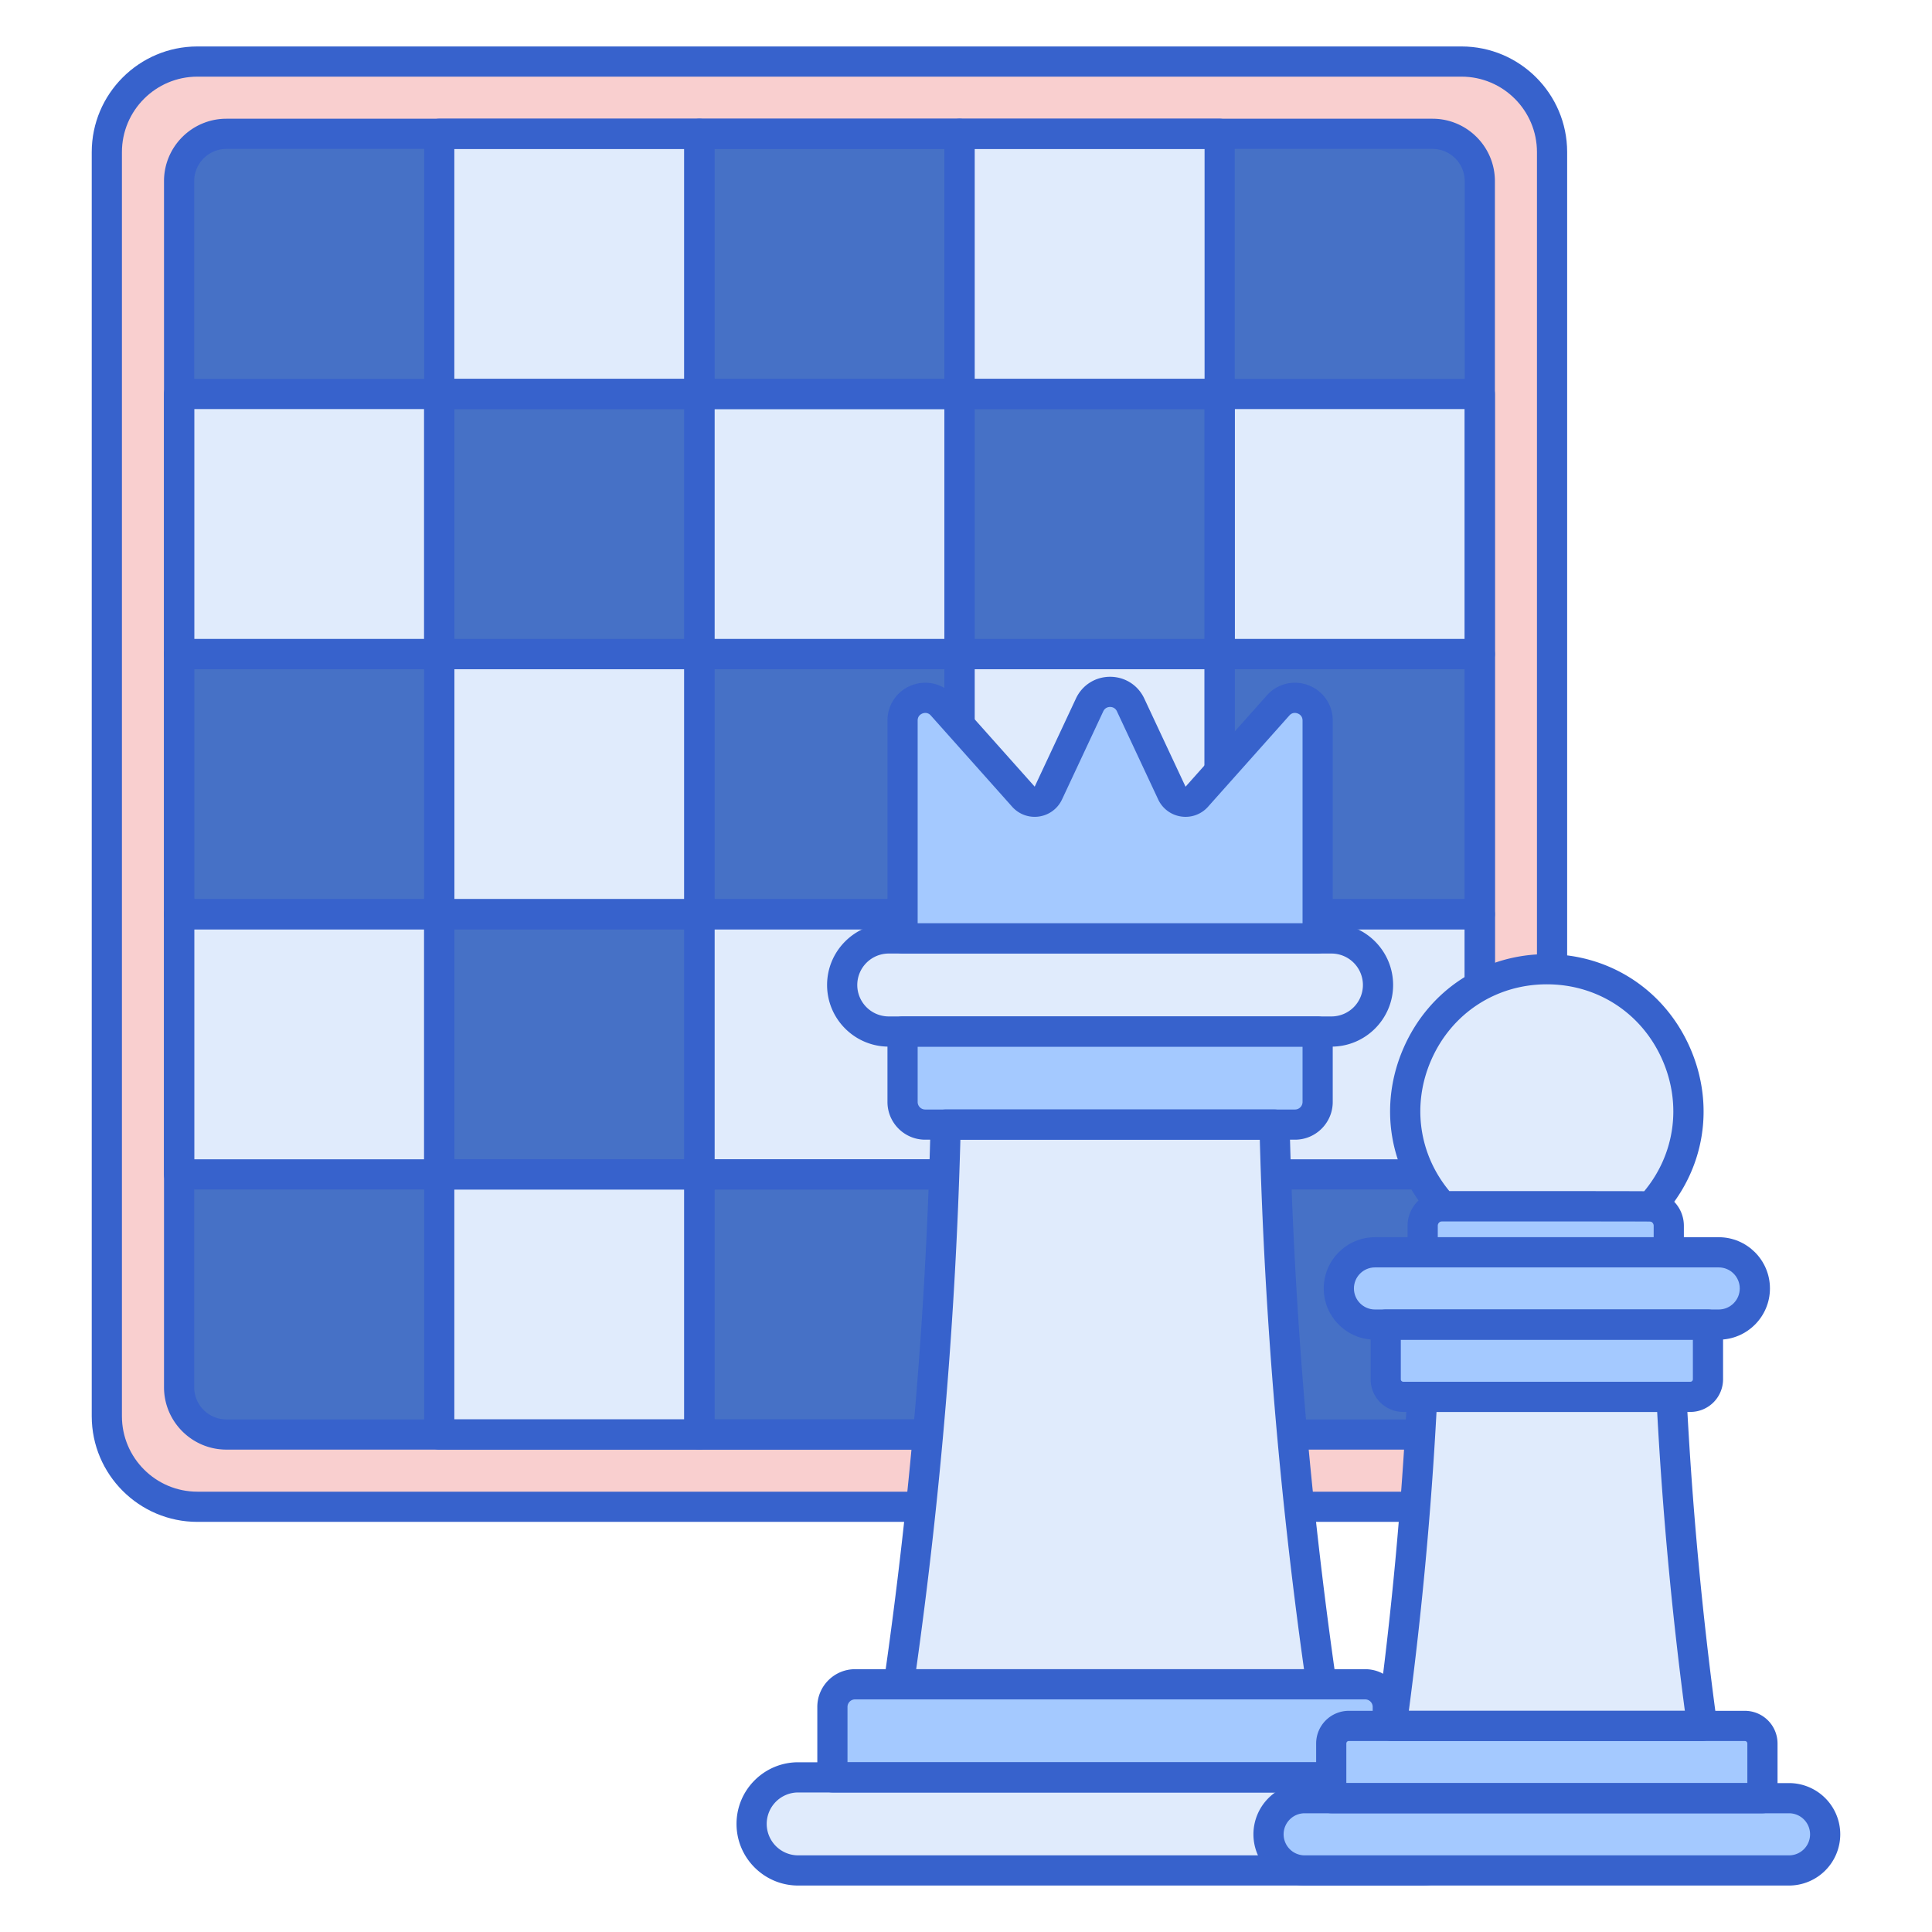
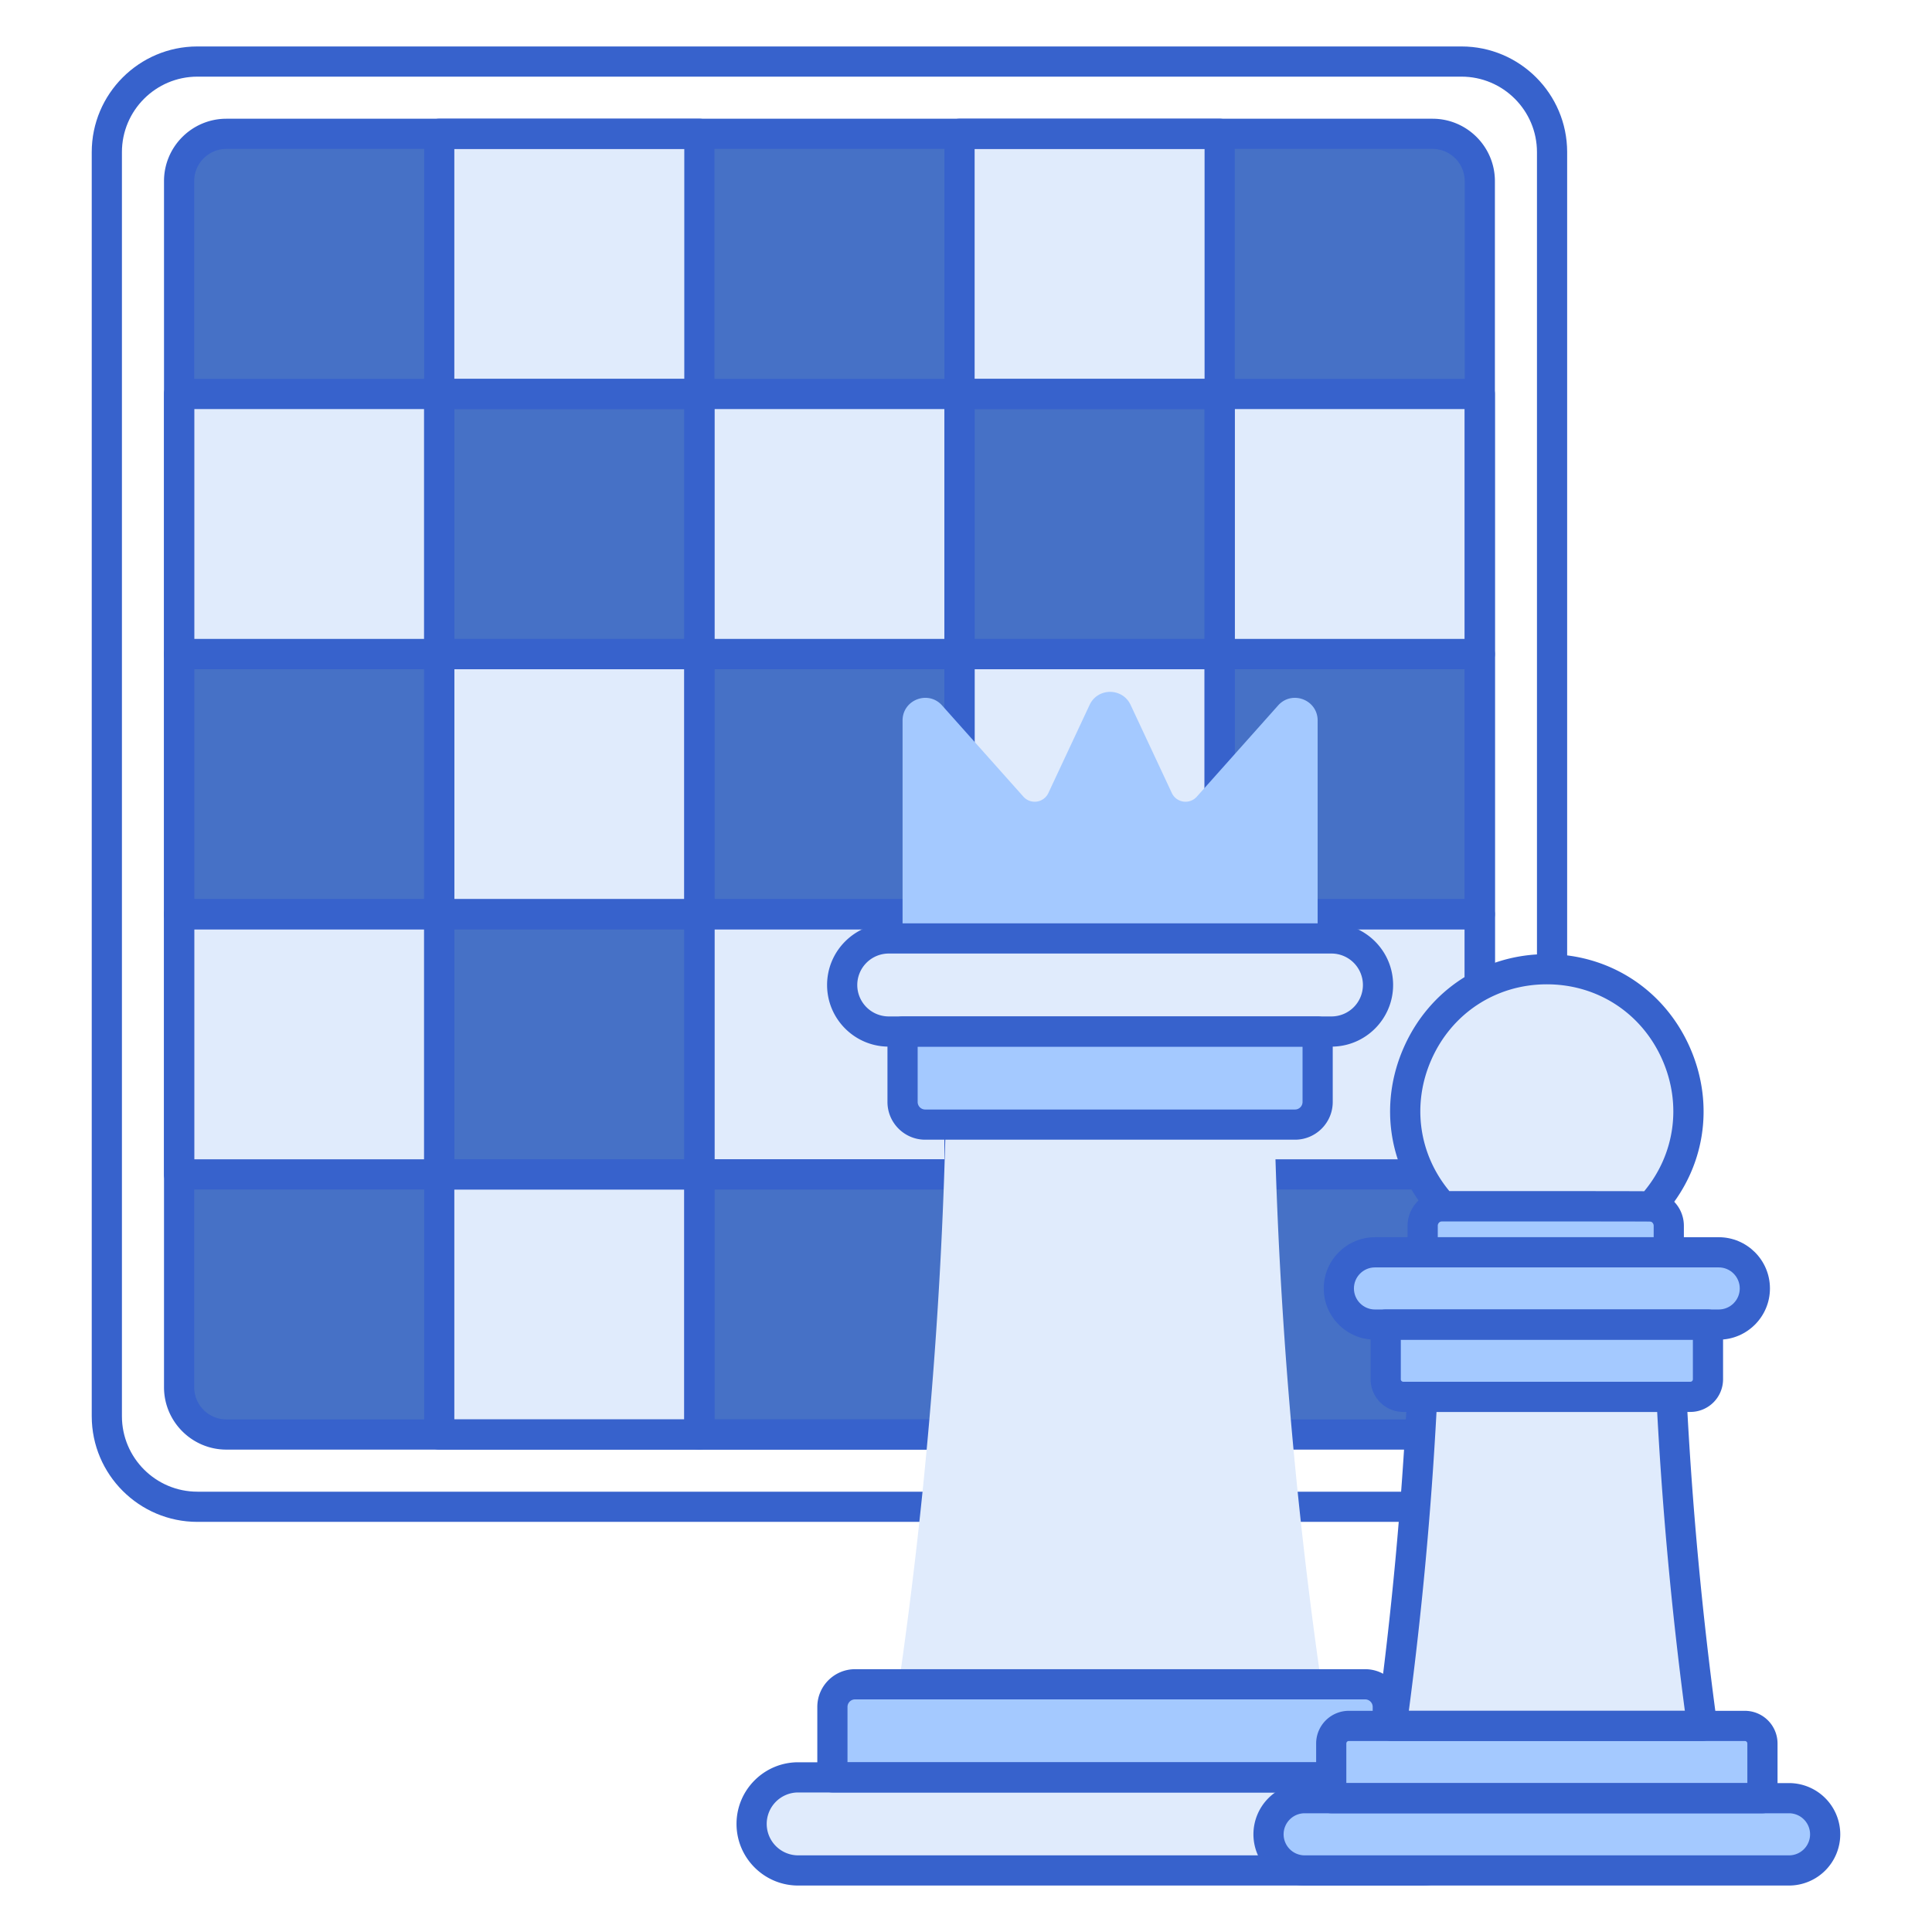
<svg xmlns="http://www.w3.org/2000/svg" version="1.1" id="Layer_1" x="0" y="0" viewBox="0 0 256 256" style="enable-background:new 0 0 256 256" xml:space="preserve">
  <style>.st0{fill:#4671c6}.st3{fill:#a4c9ff}.st4{fill:#3762cc}.st5{fill:#e0ebfc}</style>
-   <path d="M193.656 8.156h-167.5c-6.627 0-12 5.373-12 12v167.5c0 6.627 5.373 12 12 12h167.5c6.627 0 12-5.373 12-12v-167.5c0-6.627-5.372-12-12-12z" style="fill:#f9cfcf" />
  <path class="st0" d="M189.814 190.081H29.999a6.267 6.267 0 0 1-6.267-6.267V23.999a6.267 6.267 0 0 1 6.267-6.267h159.815a6.267 6.267 0 0 1 6.267 6.267v159.815a6.267 6.267 0 0 1-6.267 6.267z" />
  <path class="st5" d="M58.201 17.731h34.47v34.47h-34.47z" />
  <path class="st0" d="M92.671 17.731h34.47v34.47h-34.47z" />
  <path class="st5" d="M127.141 17.731h34.47v34.47h-34.47z" />
  <path class="st0" d="M58.201 52.201h34.47v34.47h-34.47z" />
  <path class="st5" d="M92.671 52.201h34.47v34.47h-34.47z" />
  <path class="st0" d="M127.141 52.201h34.47v34.47h-34.47z" />
  <path class="st5" d="M58.201 86.671h34.47v34.47h-34.47z" />
  <path class="st0" d="M92.671 86.671h34.47v34.47h-34.47z" />
  <path class="st5" d="M127.141 86.671h34.47v34.47h-34.47z" />
  <path class="st0" d="M58.201 121.141h34.47v34.47h-34.47z" />
  <path class="st5" d="M92.671 121.141h34.47v34.47h-34.47z" />
  <path class="st0" d="M127.141 121.141h34.47v34.47h-34.47z" />
  <path class="st5" d="M58.201 155.611h34.47v34.47h-34.47z" />
  <path class="st0" d="M92.671 155.611h34.47v34.47h-34.47z" />
  <path class="st5" d="M127.141 155.611h34.47v34.47h-34.47zM161.611 52.201h34.47v34.47h-34.47z" />
  <path class="st0" d="M161.611 86.671h34.47v34.47h-34.47z" />
  <path class="st5" d="M161.611 121.141h34.47v34.47h-34.47zM23.731 52.201h34.47v34.47h-34.47z" />
  <path class="st0" d="M23.731 86.671h34.47v34.47h-34.47z" />
  <path class="st5" d="M23.731 121.141h34.47v34.47h-34.47z" />
  <path class="st4" d="M92.671 54.201h-34.47a2 2 0 0 1-2-2v-34.47a2 2 0 0 1 2-2h34.47a2 2 0 0 1 2 2v34.47a2 2 0 0 1-2 2zm-32.47-4h30.47v-30.47h-30.47v30.47z" />
-   <path class="st4" d="M127.141 54.201h-34.47a2 2 0 0 1-2-2v-34.47a2 2 0 0 1 2-2h34.47a2 2 0 0 1 2 2v34.47a2 2 0 0 1-2 2zm-32.47-4h30.47v-30.47h-30.47v30.47z" />
  <path class="st4" d="M161.611 54.201h-34.47a2 2 0 0 1-2-2v-34.47a2 2 0 0 1 2-2h34.47a2 2 0 0 1 2 2v34.47a2 2 0 0 1-2 2zm-32.469-4h30.47v-30.47h-30.47v30.47zM92.671 88.671h-34.47a2 2 0 0 1-2-2v-34.47a2 2 0 0 1 2-2h34.47a2 2 0 0 1 2 2v34.47a2 2 0 0 1-2 2zm-32.47-4h30.47v-30.47h-30.47v30.47z" />
  <path class="st4" d="M127.141 88.671h-34.47a2 2 0 0 1-2-2v-34.47a2 2 0 0 1 2-2h34.47a2 2 0 0 1 2 2v34.47a2 2 0 0 1-2 2zm-32.47-4h30.47v-30.47h-30.47v30.47z" />
  <path class="st4" d="M161.611 88.671h-34.47a2 2 0 0 1-2-2v-34.47a2 2 0 0 1 2-2h34.47a2 2 0 0 1 2 2v34.47a2 2 0 0 1-2 2zm-32.469-4h30.47v-30.47h-30.47v30.47zM92.671 123.141h-34.47a2 2 0 0 1-2-2v-34.47a2 2 0 0 1 2-2h34.47a2 2 0 0 1 2 2v34.47a2 2 0 0 1-2 2zm-32.47-4h30.47v-30.47h-30.47v30.47z" />
  <path class="st4" d="M127.141 123.141h-34.47a2 2 0 0 1-2-2v-34.47a2 2 0 0 1 2-2h34.47a2 2 0 0 1 2 2v34.47a2 2 0 0 1-2 2zm-32.47-4h30.47v-30.47h-30.47v30.47z" />
  <path class="st4" d="M161.611 123.141h-34.47a2 2 0 0 1-2-2v-34.47a2 2 0 0 1 2-2h34.47a2 2 0 0 1 2 2v34.47a2 2 0 0 1-2 2zm-32.469-4h30.47v-30.47h-30.47v30.47zM92.671 157.611h-34.47a2 2 0 0 1-2-2v-34.47a2 2 0 0 1 2-2h34.47a2 2 0 0 1 2 2v34.47a2 2 0 0 1-2 2zm-32.47-4h30.47v-30.47h-30.47v30.47z" />
  <path class="st4" d="M127.141 157.611h-34.47a2 2 0 0 1-2-2v-34.47a2 2 0 0 1 2-2h34.47a2 2 0 0 1 2 2v34.47a2 2 0 0 1-2 2zm-32.47-4h30.47v-30.47h-30.47v30.47z" />
  <path class="st4" d="M161.611 157.611h-34.47a2 2 0 0 1-2-2v-34.47a2 2 0 0 1 2-2h34.47a2 2 0 0 1 2 2v34.47a2 2 0 0 1-2 2zm-32.469-4h30.47v-30.47h-30.47v30.47zM92.671 192.081h-34.47a2 2 0 0 1-2-2v-34.47a2 2 0 0 1 2-2h34.47a2 2 0 0 1 2 2v34.47a2 2 0 0 1-2 2zm-32.47-4h30.47v-30.47h-30.47v30.47z" />
  <path class="st4" d="M127.141 192.081h-34.47a2 2 0 0 1-2-2v-34.47a2 2 0 0 1 2-2h34.47a2 2 0 0 1 2 2v34.47a2 2 0 0 1-2 2zm-32.47-4h30.47v-30.47h-30.47v30.47z" />
  <path class="st4" d="M161.611 192.081h-34.47a2 2 0 0 1-2-2v-34.47a2 2 0 0 1 2-2h34.47a2 2 0 0 1 2 2v34.47a2 2 0 0 1-2 2zm-32.469-4h30.47v-30.47h-30.47v30.47zM196.081 88.671h-34.47a2 2 0 0 1-2-2v-34.47a2 2 0 0 1 2-2h34.47a2 2 0 0 1 2 2v34.47a2 2 0 0 1-2 2zm-32.47-4h30.47v-30.47h-30.47v30.47z" />
  <path class="st4" d="M196.081 123.141h-34.47a2 2 0 0 1-2-2v-34.47a2 2 0 0 1 2-2h34.47a2 2 0 0 1 2 2v34.47a2 2 0 0 1-2 2zm-32.47-4h30.47v-30.47h-30.47v30.47z" />
  <path class="st4" d="M196.081 157.611h-34.47a2 2 0 0 1-2-2v-34.47a2 2 0 0 1 2-2h34.47a2 2 0 0 1 2 2v34.47a2 2 0 0 1-2 2zm-32.47-4h30.47v-30.47h-30.47v30.47zM58.201 88.671h-34.47a2 2 0 0 1-2-2v-34.47a2 2 0 0 1 2-2h34.47a2 2 0 0 1 2 2v34.47a2 2 0 0 1-2 2zm-32.47-4h30.47v-30.47h-30.47v30.47z" />
  <path class="st4" d="M58.201 123.141h-34.47a2 2 0 0 1-2-2v-34.47a2 2 0 0 1 2-2h34.47a2 2 0 0 1 2 2v34.47a2 2 0 0 1-2 2zm-32.47-4h30.47v-30.47h-30.47v30.47z" />
  <path class="st4" d="M58.201 157.611h-34.47a2 2 0 0 1-2-2v-34.47a2 2 0 0 1 2-2h34.47a2 2 0 0 1 2 2v34.47a2 2 0 0 1-2 2zm-32.47-4h30.47v-30.47h-30.47v30.47z" />
  <path class="st4" d="M189.814 192.081H29.999c-4.559 0-8.267-3.708-8.267-8.267V23.999c0-4.559 3.708-8.267 8.267-8.267h159.816c4.559 0 8.267 3.708 8.267 8.267v159.815c-.001 4.559-3.709 8.267-8.268 8.267zM29.999 19.731a4.272 4.272 0 0 0-4.267 4.267v159.815a4.272 4.272 0 0 0 4.267 4.267h159.816a4.272 4.272 0 0 0 4.267-4.267V23.999a4.272 4.272 0 0 0-4.267-4.267H29.999z" />
  <path class="st4" d="M193.668 201.656H26.156c-7.713 0-13.99-6.27-14-13.981V20.156c0-7.713 6.27-13.99 13.981-14h167.519c7.714 0 13.99 6.27 14 13.981v167.519c0 7.713-6.27 13.99-13.98 14h-.008zm-177.512-14c0 5.514 4.486 10 10 10h167.5c5.514 0 10-4.486 10-10v-167.5c0-5.514-4.486-10-10-10h-167.5c-5.514 0-10 4.486-10 10v167.5z" />
  <path class="st5" d="M176.427 136.682H117.76a6.167 6.167 0 1 1 0-12.334h58.667a6.167 6.167 0 0 1 6.167 6.167 6.166 6.166 0 0 1-6.167 6.167z" />
  <path class="st3" d="M171.594 149.016h-49a3 3 0 0 1-3-3v-9.333h55v9.333a3 3 0 0 1-3 3z" />
  <path class="st5" d="M105.76 235.51h82.667a6.167 6.167 0 1 1 0 12.334H105.76a6.168 6.168 0 0 1 0-12.334z" />
  <path class="st3" d="M113.298 223.177h67.592a3 3 0 0 1 3 3v9.333h-73.592v-9.333a3 3 0 0 1 3-3z" />
  <path class="st5" d="M168.881 149.016h-43.575a622.618 622.618 0 0 1-6.212 74.161h56a622.564 622.564 0 0 1-6.213-74.161z" />
  <path class="st3" d="m155.275 105.082-5.464-11.677c-1.078-2.305-4.356-2.305-5.434 0l-5.464 11.677a2 2 0 0 1-3.304.483l-10.775-12.088c-1.834-2.058-5.239-.76-5.239 1.996v28.876h55V95.473c0-2.757-3.405-4.054-5.239-1.996l-10.775 12.088a2.001 2.001 0 0 1-3.306-.483z" />
  <path class="st4" d="M176.427 138.683H117.76c-4.503 0-8.167-3.664-8.167-8.167s3.664-8.167 8.167-8.167h58.667c4.503 0 8.167 3.664 8.167 8.167s-3.664 8.167-8.167 8.167zm-58.667-12.334a4.172 4.172 0 0 0-4.167 4.167 4.171 4.171 0 0 0 4.167 4.167h58.667a4.171 4.171 0 0 0 4.167-4.167 4.172 4.172 0 0 0-4.167-4.167H117.76z" />
  <path class="st4" d="M171.594 151.016h-49c-2.757 0-5-2.243-5-5v-9.333a2 2 0 0 1 2-2h55a2 2 0 0 1 2 2v9.333c0 2.756-2.243 5-5 5zm-50-12.333v7.333c0 .551.449 1 1 1h49c.552 0 1-.449 1-1v-7.333h-51zM188.427 249.844H105.76c-4.503 0-8.167-3.664-8.167-8.167s3.664-8.167 8.167-8.167h82.667c4.503 0 8.167 3.664 8.167 8.167s-3.664 8.167-8.167 8.167zM105.76 237.51a4.172 4.172 0 0 0-4.167 4.167 4.172 4.172 0 0 0 4.167 4.167h82.667a4.171 4.171 0 0 0 4.167-4.167 4.171 4.171 0 0 0-4.167-4.167H105.76z" />
  <path class="st4" d="M183.89 237.51h-73.592a2 2 0 0 1-2-2v-9.333c0-2.757 2.243-5 5-5h67.592c2.757 0 5 2.243 5 5v9.333a2 2 0 0 1-2 2zm-71.592-4h69.592v-7.333c0-.551-.448-1-1-1h-67.592c-.551 0-1 .449-1 1v7.333z" />
-   <path class="st4" d="M175.094 225.177h-56a2 2 0 0 1-1.98-2.286 622.873 622.873 0 0 0 6.192-73.923 2 2 0 0 1 2-1.953h43.576a2 2 0 0 1 1.999 1.953 622.68 622.68 0 0 0 6.192 73.923 1.998 1.998 0 0 1-1.979 2.286zm-53.695-4h51.389a626.886 626.886 0 0 1-5.856-70.162h-39.676a627.065 627.065 0 0 1-5.857 70.162zM174.594 126.349h-55a2 2 0 0 1-2-2V95.473a4.963 4.963 0 0 1 3.22-4.672 4.965 4.965 0 0 1 5.513 1.346l10.775 12.087 5.464-11.676c.831-1.777 2.566-2.881 4.528-2.881s3.697 1.104 4.528 2.881l5.465 11.677.004.007 10.771-12.095a4.965 4.965 0 0 1 5.513-1.346 4.964 4.964 0 0 1 3.22 4.663v28.885a2.002 2.002 0 0 1-2.001 2zm-53-4h51V95.473c0-.622-.45-.86-.644-.935-.196-.074-.688-.196-1.103.269l-10.774 12.088a3.972 3.972 0 0 1-3.565 1.296 3.99 3.99 0 0 1-3.044-2.262l-5.465-11.677c-.243-.52-.714-.576-.905-.576s-.662.056-.905.576l-5.465 11.677a3.988 3.988 0 0 1-3.045 2.263 3.989 3.989 0 0 1-3.563-1.297L123.34 94.808c-.414-.464-.908-.344-1.102-.27s-.644.313-.644.935v26.876z" />
  <path class="st3" d="M227.739 175.513H182.19a4.788 4.788 0 0 1 0-9.576h45.549a4.788 4.788 0 1 1 0 9.576zM223.987 185.089h-38.044a2.33 2.33 0 0 1-2.329-2.329v-7.246h42.702v7.246a2.33 2.33 0 0 1-2.329 2.329zM172.874 238.268h64.182a4.788 4.788 0 0 1 0 9.576h-64.182a4.788 4.788 0 1 1 0-9.576z" />
  <path class="st3" d="M178.726 228.693h52.478a2.33 2.33 0 0 1 2.329 2.329v7.246h-57.136v-7.246a2.328 2.328 0 0 1 2.329-2.329zM221.121 165.938h-32.609v-3.52a2.589 2.589 0 0 1 2.589-2.589h27.431a2.589 2.589 0 0 1 2.589 2.589v3.52z" />
  <path class="st5" d="M188.445 185.089a510.125 510.125 0 0 1-4.055 43.604h41.149a509.683 509.683 0 0 1-4.055-43.604h-33.039z" />
  <path class="st4" d="M221.121 167.938h-32.608a2 2 0 0 1-2-2v-3.521a4.595 4.595 0 0 1 4.589-4.589h27.431a4.595 4.595 0 0 1 4.589 4.589v3.521a2.002 2.002 0 0 1-2.001 2zm-30.608-4h28.608v-1.521a.59.59 0 0 0-.589-.589h-27.431a.59.59 0 0 0-.589.589v1.521z" />
  <path class="st4" d="M227.739 177.513H182.19c-3.743 0-6.788-3.045-6.788-6.788s3.045-6.788 6.788-6.788h45.549c3.743 0 6.788 3.045 6.788 6.788s-3.045 6.788-6.788 6.788zm-45.549-9.575c-1.537 0-2.788 1.25-2.788 2.788s1.251 2.788 2.788 2.788h45.549c1.537 0 2.788-1.25 2.788-2.788s-1.251-2.788-2.788-2.788H182.19z" />
  <path class="st4" d="M223.986 187.089h-38.043a4.334 4.334 0 0 1-4.329-4.329v-7.247a2 2 0 0 1 2-2h42.701a2 2 0 0 1 2 2v7.247a4.334 4.334 0 0 1-4.329 4.329zm-38.372-9.576v5.247c0 .182.147.329.329.329h38.043a.329.329 0 0 0 .329-.329v-5.247h-38.701zM237.056 249.844h-64.182a6.796 6.796 0 0 1-6.788-6.788 6.796 6.796 0 0 1 6.788-6.788h64.182a6.796 6.796 0 0 1 6.788 6.788 6.796 6.796 0 0 1-6.788 6.788zm-64.182-9.576a2.79 2.79 0 0 0-2.788 2.788 2.792 2.792 0 0 0 2.788 2.788h64.182a2.79 2.79 0 0 0 2.788-2.788 2.79 2.79 0 0 0-2.788-2.788h-64.182z" />
  <path class="st4" d="M233.533 240.268h-57.137a2 2 0 0 1-2-2v-7.246a4.335 4.335 0 0 1 4.329-4.33h52.479a4.334 4.334 0 0 1 4.329 4.33v7.246a2 2 0 0 1-2 2zm-55.137-4h53.137v-5.246a.33.33 0 0 0-.329-.33h-52.479a.33.33 0 0 0-.329.33v5.246z" />
  <path class="st4" d="M225.539 230.693h-41.148a2 2 0 0 1-1.982-2.271 510.02 510.02 0 0 0 4.039-43.433 2 2 0 0 1 1.997-1.9h33.039a2 2 0 0 1 1.997 1.9 510.058 510.058 0 0 0 4.039 43.433 2 2 0 0 1-1.981 2.271zm-38.861-4h36.574a514.423 514.423 0 0 1-3.667-39.604h-29.24a514.923 514.923 0 0 1-3.667 39.604z" />
  <path class="st5" d="M218.765 159.852c10.995-11.97 2.527-31.425-13.801-31.425-16.295 0-24.801 19.408-13.822 31.402.403 0 27.222-.013 27.623.023z" />
  <path class="st4" d="m218.766 161.852-.106-.003c-.714-.02-11.093-.027-27.147-.021h-.369a2.003 2.003 0 0 1-1.476-.649c-5.629-6.149-7.034-14.72-3.666-22.368 3.363-7.639 10.63-12.384 18.964-12.384 8.34 0 15.607 4.75 18.966 12.395 3.366 7.662 1.951 16.239-3.692 22.383a2.006 2.006 0 0 1-1.474.647zm-16.694-4.026c10.231 0 14.213.009 15.793.018 4.072-4.901 5.004-11.495 2.403-17.414-2.711-6.17-8.574-10.003-15.304-10.003-6.725 0-12.589 3.83-15.304 9.996-2.602 5.909-1.676 12.5 2.391 17.405l10.021-.002z" />
</svg>